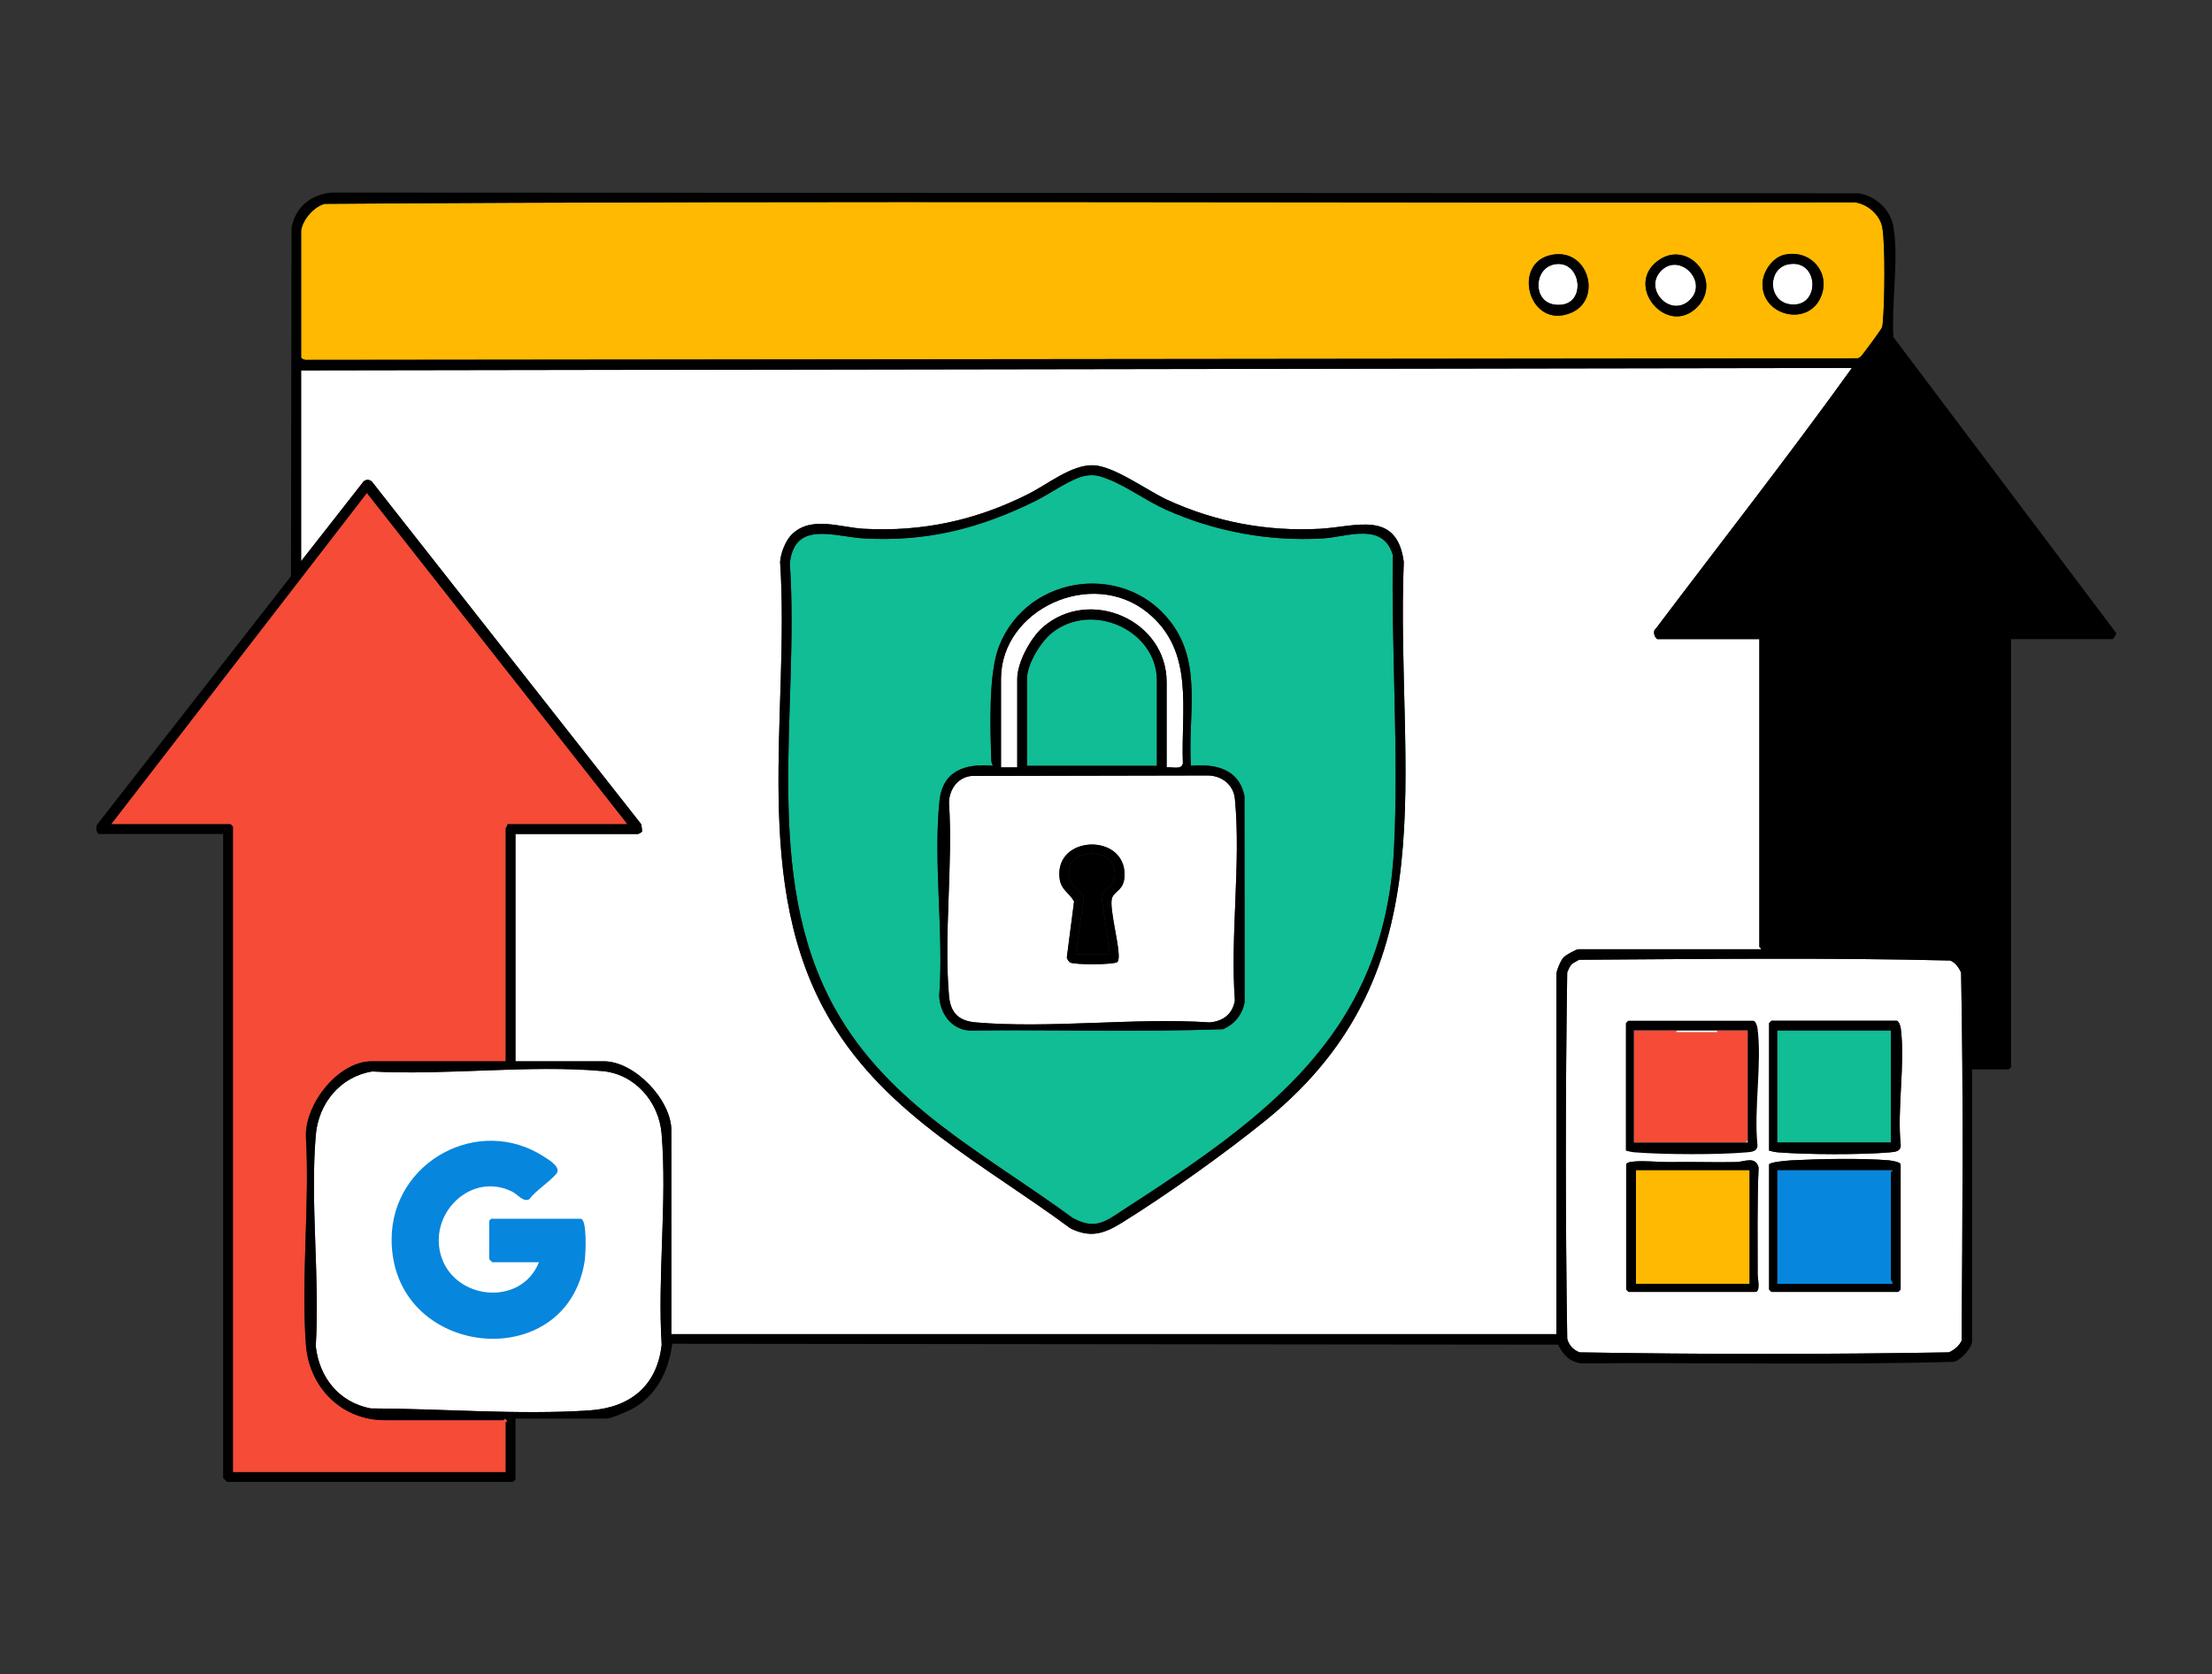
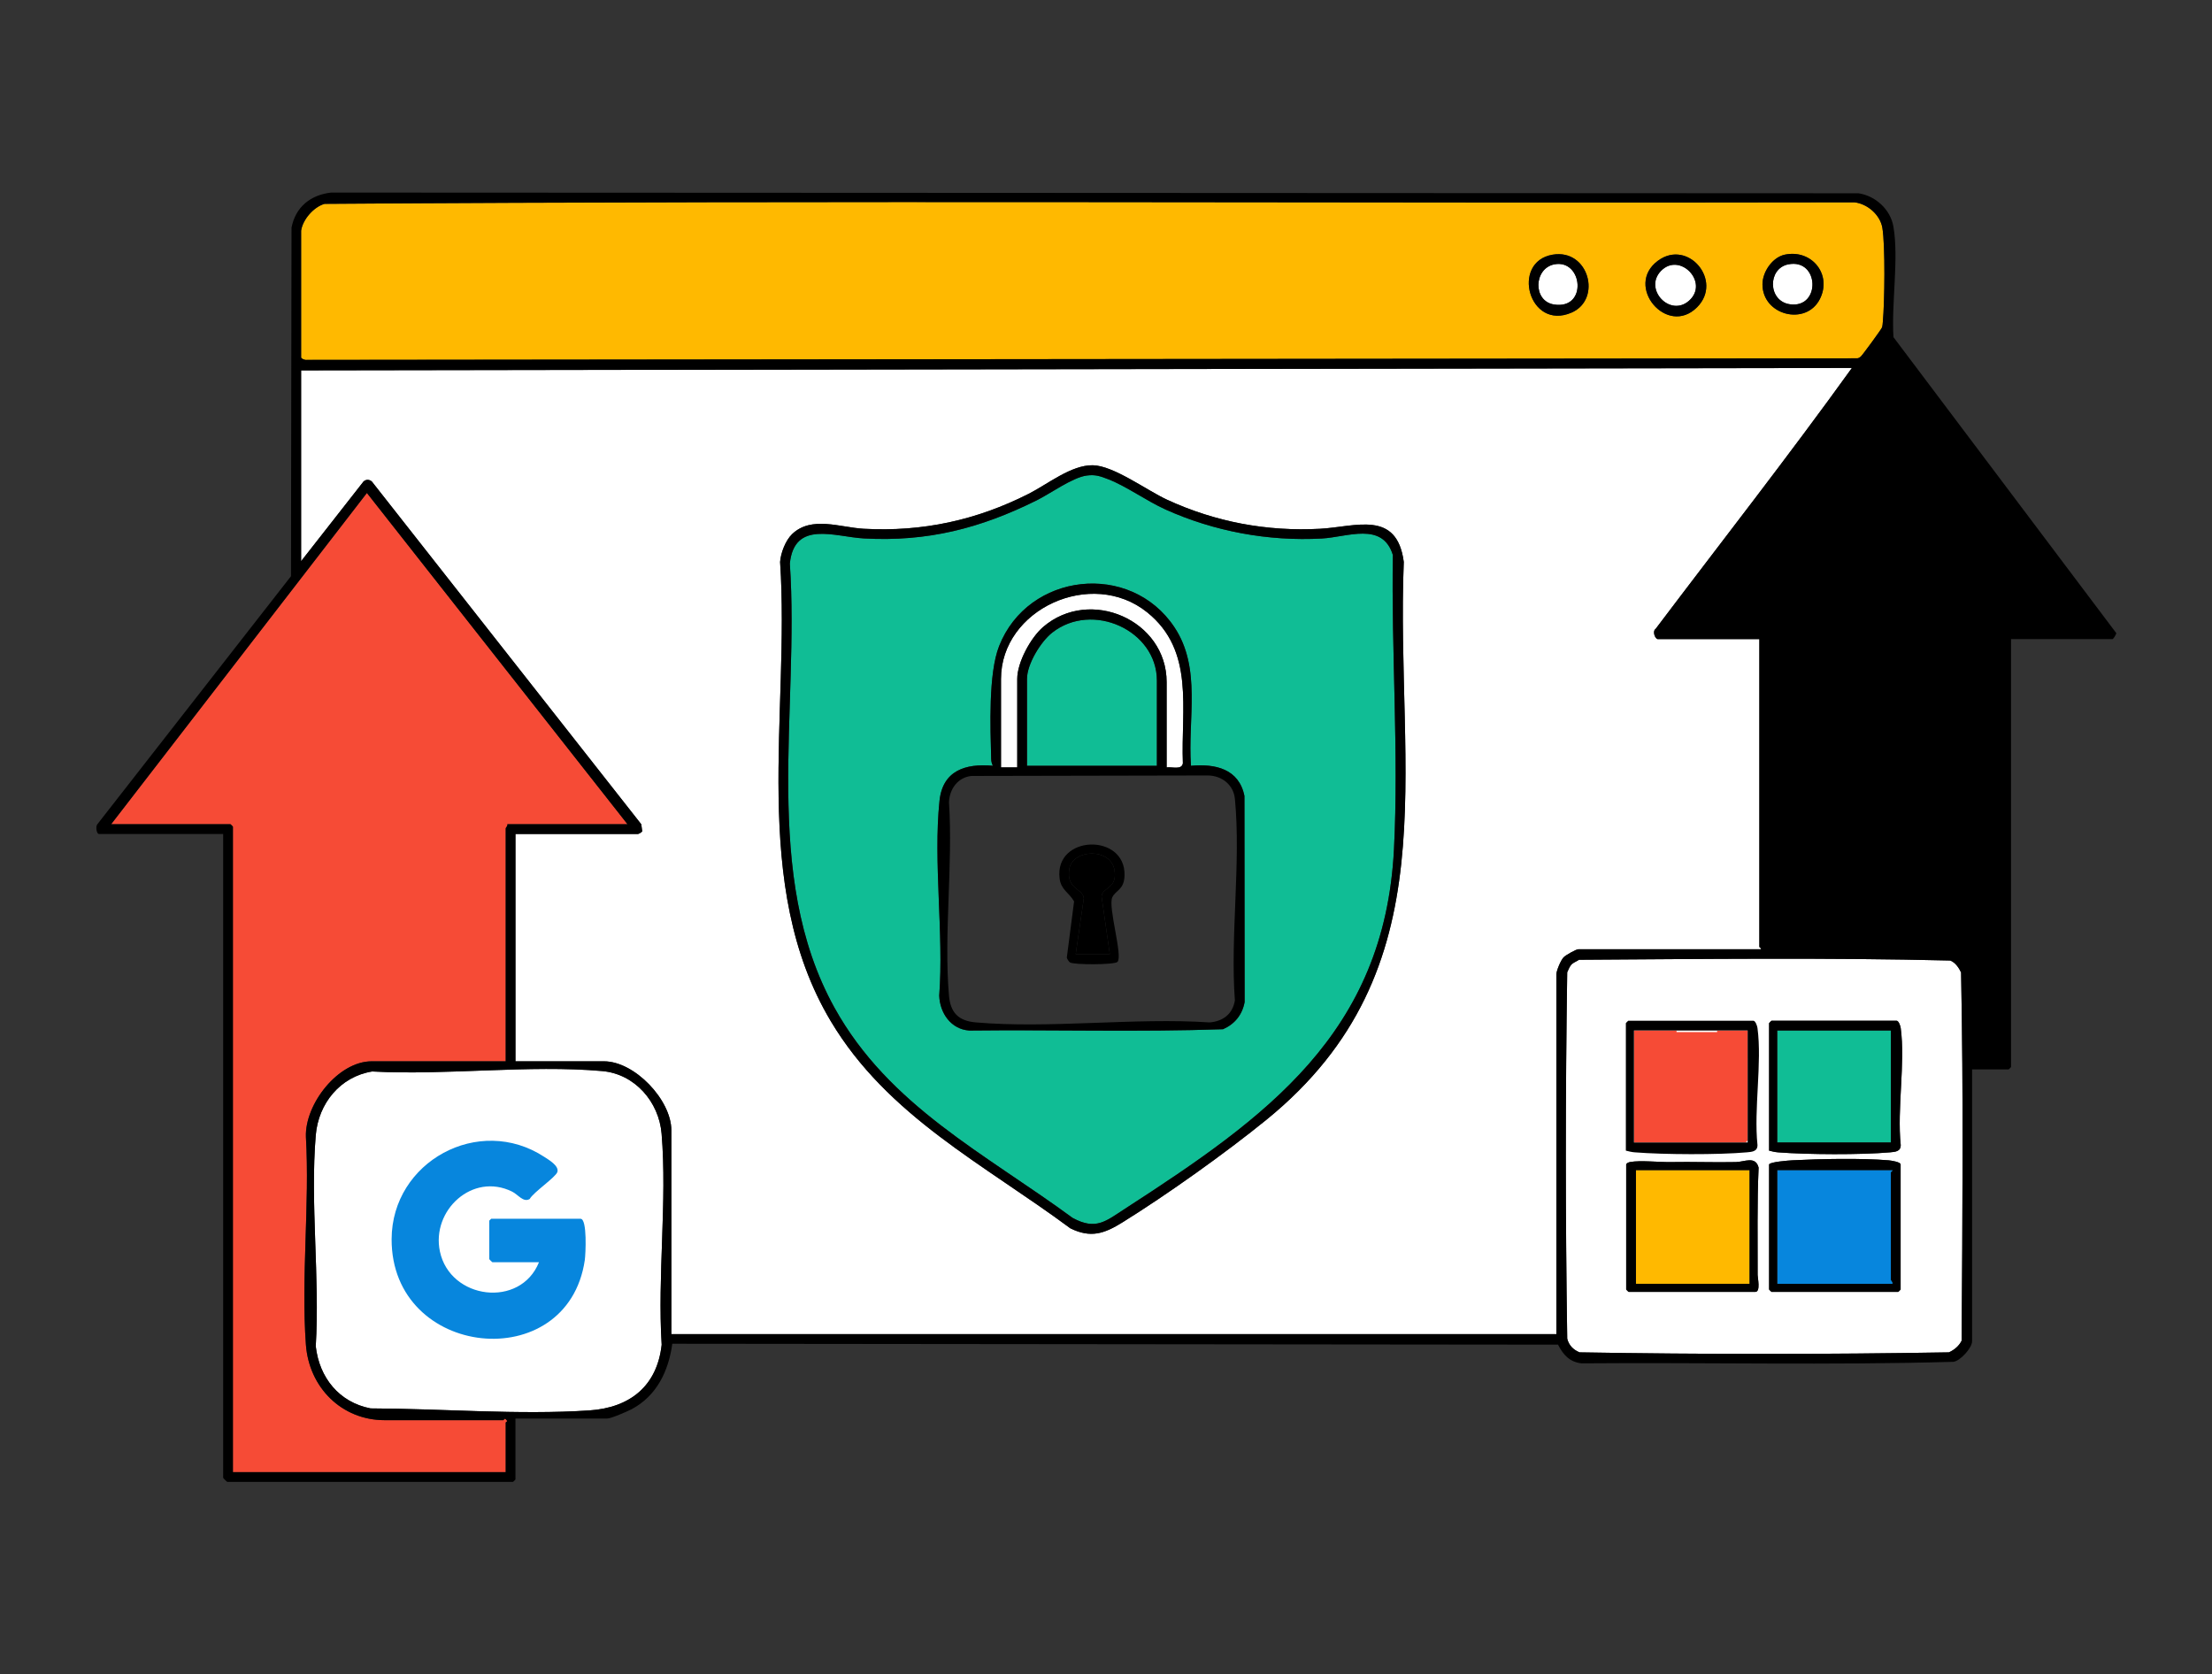
<svg xmlns="http://www.w3.org/2000/svg" width="786" height="595" viewBox="0 0 786 595" fill="none">
  <rect x="0" y="0" width="786" height="595" fill="#333333" stroke="none" />
  <path d="M396.047 309.37C394.812 301.056 381.114 301.695 379.96 308.785C378.782 316.023 384.793 315.634 385.113 319.195L382.234 339.047H394.351L391.422 318.55C391.765 315.144 397.013 315.872 396.047 309.37Z" fill="black" />
  <path d="M235.087 402.818C234.141 391.543 225.612 381.642 214.025 380.603C188.043 378.278 158.58 382.201 132.245 380.741C120.895 382.571 113.146 392.091 112.199 403.395C110.185 427.405 113.677 454.098 112.199 478.39C113.451 489.515 120.485 498.297 131.668 500.467C156.814 500.53 184.373 502.85 209.409 501.182C223.812 500.224 233.483 492.567 235.116 477.842C233.581 453.532 237.101 426.845 235.087 402.818Z" fill="white" />
  <path d="M373.881 224.814C369.787 228.04 364.923 236.01 364.923 241.245V272.116H411.084V241.822C411.084 224.038 388.179 213.549 373.881 224.814Z" fill="#10BD95" />
-   <path d="M438.81 283.913C438.324 278.863 434.207 275.656 429.281 275.555L345.167 275.726C340.338 276.244 337.38 280.391 337.206 285.076C338.671 307.288 335.325 331.851 337.206 353.782C337.729 359.884 340.631 362.779 346.726 363.302C373.259 365.58 402.989 361.536 429.861 363.305C434.632 362.879 437.978 360.356 438.795 355.506C437.111 332.552 440.985 306.498 438.81 283.913ZM397.096 341.789C396.147 342.874 381.48 342.896 380.172 341.976C379.786 341.704 379.17 340.75 379.073 340.276L381.661 320.304C379.853 317.129 377.026 316.243 376.515 312.165C374.571 296.655 399.96 295.881 399.59 311.062C399.464 316.266 396.396 316.32 395.23 318.861C393.65 322.301 399.033 339.573 397.096 341.789Z" fill="white" />
  <path d="M361.461 241.245C361.461 235.352 366.235 226.599 370.686 222.773C387.26 208.525 414.546 220.305 414.546 242.399V272.693C416.44 272.411 419.881 273.706 420.318 271.251C419.567 252.001 424.662 231.27 407.629 217.581C387.888 201.716 355.69 216.468 355.69 241.245V272.693H361.461V241.245Z" fill="white" />
  <path d="M179.994 504.653C179.258 503.555 179.072 504.653 178.834 504.653H136.712C121.334 504.653 109.819 492.986 108.704 477.844C106.948 453.989 110.082 428.021 108.704 403.941C108.312 392.353 120.122 377.132 132.096 377.132H179.7V294.33C179.7 294.139 180.464 293.454 180.277 292.887H222.976L130.372 175.168L39.484 292.887H81.895C81.957 292.887 82.761 293.692 82.761 293.753V523.117H179.7V505.518C179.7 505.31 180.64 505.05 179.994 504.653Z" fill="#F64B36" />
  <path d="M635.981 108.118C647.074 109.722 646.527 91.69 635.39 93.946C628.049 95.432 628.137 106.984 635.981 108.118Z" fill="white" />
  <path d="M711.134 249.609H710.557V290.578H711.134V249.609Z" fill="white" />
  <path d="M600.143 106.882C607.512 100.403 596.837 89.32 590.155 96.318C583.995 102.77 593.411 112.8 600.143 106.882Z" fill="white" />
  <path d="M108.986 127.889L659.526 127.319C660.273 127.398 660.667 127.145 661.212 126.696C661.757 126.248 668.566 116.959 668.748 116.345C668.965 115.612 668.972 115.05 669.039 114.328C669.674 107.528 669.934 87.304 668.874 80.97C668.097 76.326 663.53 72.386 658.915 71.888C477.744 72.255 296.4 71.157 115.335 72.438C111.465 73.534 107.557 78.008 106.996 81.987V126.994C106.996 127.472 108.395 128.015 108.986 127.889ZM634.232 90.485C643.794 88.488 651.124 97.592 646.624 106.338C641.698 115.912 626.269 112.081 626.27 101.028C626.271 96.608 629.8 91.411 634.232 90.485ZM589.099 92.666C599.813 84.733 612.394 99.813 603.025 109.189C592.395 119.828 577.026 101.606 589.099 92.666ZM551.723 90.493C564.546 88.34 569.319 106.328 558.456 111.071C543.281 117.696 536.701 93.016 551.723 90.493Z" fill="#FFB900" />
  <path d="M552.2 108.202C564.266 110.073 562.379 91.981 552.304 93.937C544.991 95.358 544.585 107.021 552.2 108.202Z" fill="white" />
  <path d="M672.472 415.793H631.504V456.184H672.472C672.687 455.563 671.895 454.918 671.895 454.742V416.658C671.895 416.536 672.761 416.001 672.472 415.793Z" fill="#0786DD" />
  <path d="M621.696 415.793H581.305V456.184H621.696V415.793Z" fill="#FFB900" />
  <path d="M561.086 341.045C560.313 341.591 559.033 342.063 558.418 342.706C557.727 343.43 557.317 344.589 556.883 345.499C556.236 388.802 556.226 432.385 556.887 475.696C557.506 478.088 559.025 479.614 561.264 480.552C604.886 481.291 648.892 481.291 692.514 480.552C694.411 479.697 696.104 478.301 697.028 476.411C697.334 432.859 697.703 389.055 696.841 345.551C696.041 343.864 694.794 342.018 693 341.315C649.164 340.247 604.982 340.781 561.086 341.045ZM624.55 453.036C624.546 454.049 625.681 459.069 623.715 459.069H578.708C578.646 459.069 577.842 458.264 577.842 458.203V413.773C577.999 413.266 578.758 413.004 579.285 412.908C582.881 412.25 589.658 413.008 593.734 412.931C601.41 412.787 609.099 413.099 616.819 412.934C619.916 412.869 623.801 410.646 624.895 414.901C624.322 427.588 624.595 440.329 624.55 453.036ZM675.358 458.203C675.358 458.264 674.554 459.069 674.492 459.069H629.485C629.424 459.069 628.62 458.264 628.62 458.203V413.773C628.894 412.882 635.493 412.38 636.959 412.303C646.677 411.794 661.509 411.507 671.053 412.308C671.844 412.375 675.358 412.875 675.358 413.773V458.203ZM675.387 365.275C677.069 377.764 674.045 393.982 675.391 406.881C675.413 409.166 673.482 409.308 671.635 409.472C661.338 410.387 642.138 410.29 631.766 409.474C630.654 409.386 629.677 409.135 628.62 408.868V363.572C628.62 363.511 629.424 362.707 629.485 362.707H673.916C674.647 362.707 675.284 364.512 675.387 365.275Z" fill="white" />
  <path d="M671.895 366.168H631.504V405.982H671.895V366.168Z" fill="#10BD95" />
  <path d="M620.999 366.168H580.607V405.982H620.999V366.168Z" fill="#F64B36" />
  <path d="M610.156 366.168H595.73V366.745H610.156V366.168Z" fill="white" />
  <path d="M621.118 405.116C621.118 405.246 620.266 405.747 620.541 405.976L621.695 405.981V375.977H621.118V405.116Z" fill="white" />
  <path d="M494.934 197.21C491.237 185.282 478.787 190.859 469.676 191.357C450.638 192.398 431.461 188.84 414.156 181.049C407.384 177.999 400.303 172.809 393.764 170.282C390.965 169.2 389.23 168.563 386.134 168.981C381.067 169.666 373.264 175.367 368.398 177.786C348.412 187.719 329.569 192.59 306.939 191.327C296.631 190.752 282.244 184.721 280.658 200.257C284.184 252.17 270.338 310.823 296.534 358.104C315.871 393.005 350.119 409.979 381.126 432.768C389.424 437.272 392.863 433.979 399.727 429.535C449.897 397.06 491.983 367.264 495.323 301.826C497.071 267.578 494.355 231.551 494.934 197.21ZM434.589 365.727C404.638 366.768 374.454 365.85 344.416 366.193C337.911 365.755 333.946 359.983 333.744 353.784C335.394 331.631 331.577 306.379 333.835 284.592C334.953 273.804 343.056 271.233 352.805 272.11C352.38 271.245 352.22 270.534 352.195 269.552C351.924 258.645 351.161 239.39 355.01 229.601C365.321 203.376 401.687 199.354 417.322 222.89C427.039 237.518 421.981 255.509 423.199 272.119C431.882 271.323 440.271 273.234 442.193 282.841L442.259 356.087C441.41 360.612 438.772 363.876 434.589 365.727Z" fill="#10BD95" />
  <path d="M625.735 337.317C625.888 336.894 625.158 336.627 625.158 336.451V227.106H589.094C588.159 227.106 587.017 224.356 588.315 223.444C611.609 192.586 635.471 162.139 658.048 130.75L106.996 131.61V199.409L129.171 171.097C130.052 170.299 131.222 170.321 132.128 171.105L227.866 292.898L228.202 295.38C228.078 295.753 226.878 296.348 226.727 296.348H183.162V377.131H214.61C225.517 377.131 238.556 390.86 238.556 401.654V474.07H553.031V346.26C553.031 344.945 554.593 341.237 555.6 340.175C556.333 339.401 560.046 337.317 560.82 337.317H625.735ZM450.017 397.887C435.557 409.648 414.641 424.561 398.809 434.386C392.417 438.352 387.578 440.054 380.314 436.463C349.679 413.74 315.39 396.678 295.215 362.883C266.22 314.315 280.761 253.638 277.196 199.677C277.421 196.488 279.142 192.019 281.453 189.8C288.324 183.203 298.561 187.436 306.909 187.893C327.834 189.038 346.96 184.859 365.513 175.476C372.264 172.061 380.615 165.202 388.3 165.324C395.705 165.442 407.441 174.225 414.734 177.584C431.863 185.476 450.164 188.929 469.099 187.893C481.715 187.203 496.368 181.103 498.812 199.677C495.824 274.74 515.674 344.49 450.017 397.887Z" fill="white" />
  <path d="M672.818 119.807C672.034 107.88 674.774 92.013 672.795 80.512C671.739 74.413 666.414 69.572 660.384 68.683L117.676 68.43C110.342 69.255 105.022 73.548 103.585 80.882L103.395 204.75L34.591 292.895C33.91 293.663 34.302 296.346 35.156 296.346H79.298V525.133C79.298 525.237 80.637 526.576 80.741 526.576H182.296C182.359 526.576 183.161 525.774 183.161 525.71V504.072H215.763C217.101 504.072 222.987 501.528 224.516 500.708C233.391 495.953 237.562 487.177 238.89 477.495L553.618 477.812C555.453 481.407 557.715 483.98 561.973 484.459C606.011 484.096 650.199 485.175 694.145 483.911C696.632 483.542 700.746 478.914 700.746 476.664V380.013H713.729C713.792 380.013 714.595 379.211 714.595 379.148V227.104H750.658C750.918 227.104 751.956 225.488 751.997 224.986L672.818 119.807ZM106.995 81.984C107.555 78.008 111.467 73.53 115.333 72.434C296.401 71.159 477.746 72.255 658.912 71.886C663.528 72.388 668.098 76.323 668.872 80.968C669.933 87.304 669.674 107.528 669.039 114.326C668.97 115.047 668.964 115.612 668.751 116.345C668.566 116.957 661.757 126.247 661.209 126.697C660.666 127.141 660.274 127.395 659.524 127.32L108.986 127.886C108.397 128.012 106.995 127.47 106.995 126.991V81.984ZM179.699 505.515V523.114H82.76V293.749C82.76 293.691 81.958 292.884 81.895 292.884H39.484L130.37 175.166L222.976 292.884H180.276C180.467 293.455 179.699 294.136 179.699 294.326V377.128H132.095C120.122 377.128 108.311 392.35 108.703 403.937C110.082 428.021 106.949 453.987 108.703 477.841C109.822 492.982 121.334 504.649 136.711 504.649H178.834C179.07 504.649 179.261 503.553 179.994 504.649C180.64 505.047 179.699 505.307 179.699 505.515ZM235.116 477.841C233.483 492.566 223.812 500.223 209.41 501.181C184.373 502.849 156.815 500.529 131.669 500.466C120.486 498.296 113.452 489.514 112.2 478.389C113.677 454.097 110.186 427.404 112.2 403.394C113.146 392.09 120.895 382.57 132.246 380.74C158.58 382.2 188.043 378.277 214.026 380.602C225.612 381.641 234.141 391.542 235.087 402.817C237.101 426.844 233.581 453.531 235.116 477.841ZM553.03 346.258V474.067H238.555V401.651C238.555 390.861 225.514 377.128 214.609 377.128H183.161V296.346H226.726C226.876 296.346 228.076 295.752 228.203 295.382L227.869 292.895L132.13 171.104C131.224 170.319 130.053 170.296 129.17 171.098L106.995 199.407V131.607L658.047 130.748C635.468 162.137 611.608 192.587 588.314 223.445C587.016 224.357 588.158 227.104 589.093 227.104H625.157V336.448C625.157 336.627 625.89 336.893 625.734 337.314H560.819C560.046 337.314 556.336 339.403 555.597 340.176C554.593 341.238 553.03 344.942 553.03 346.258ZM697.03 476.41C696.107 478.297 694.41 479.693 692.512 480.547C648.889 481.286 604.886 481.291 561.264 480.547C559.025 479.612 557.507 478.089 556.89 475.694C556.226 432.383 556.238 388.801 556.884 345.496C557.317 344.584 557.727 343.43 558.419 342.703C559.031 342.063 560.312 341.59 561.085 341.042C604.984 340.776 649.166 340.245 693.003 341.313C694.791 342.017 696.043 343.863 696.84 345.548C697.705 389.055 697.336 432.857 697.03 476.41Z" fill="black" />
  <path d="M498.811 199.679C496.367 181.105 481.714 187.205 469.098 187.895C450.164 188.93 431.863 185.478 414.733 177.586C407.44 174.226 395.704 165.444 388.299 165.326C380.614 165.204 372.263 172.062 365.512 175.477C346.959 184.861 327.833 189.039 306.908 187.895C298.561 187.438 288.323 183.204 281.453 189.801C279.141 192.021 277.42 196.489 277.195 199.679C280.76 253.639 266.22 314.316 295.214 362.884C315.389 396.679 349.679 413.741 380.314 436.465C387.578 440.056 392.417 438.354 398.808 434.388C414.64 424.562 435.556 409.649 450.017 397.889C515.673 344.492 495.823 274.741 498.811 199.679ZM495.323 301.826C491.982 367.264 449.897 397.059 399.726 429.535C392.862 433.978 389.424 437.272 381.126 432.768C350.119 409.979 315.871 393.005 296.533 358.103C270.338 310.823 284.183 252.17 280.657 200.256C282.243 184.72 296.63 190.752 306.938 191.327C329.569 192.589 348.411 187.719 368.397 177.785C373.264 175.366 381.066 169.666 386.133 168.981C389.229 168.562 390.964 169.2 393.764 170.281C400.303 172.808 407.383 177.999 414.156 181.048C431.46 188.84 450.638 192.397 469.675 191.357C478.786 190.859 491.236 185.281 494.933 197.21C494.354 231.551 497.071 267.578 495.323 301.826Z" fill="black" />
  <path d="M558.455 111.072C569.318 106.329 564.544 88.341 551.722 90.495C536.699 93.017 543.28 117.697 558.455 111.072ZM552.304 93.939C562.379 91.982 564.266 110.075 552.2 108.203C544.585 107.023 544.99 95.359 552.304 93.939Z" fill="black" />
  <path d="M646.623 106.338C651.123 97.592 643.793 88.488 634.231 90.486C629.799 91.411 626.27 96.609 626.27 101.029C626.268 112.081 641.697 115.912 646.623 106.338ZM635.39 93.944C646.527 91.689 647.074 109.72 635.981 108.116C628.137 106.982 628.05 95.431 635.39 93.944Z" fill="black" />
  <path d="M603.025 109.189C612.394 99.813 599.813 84.733 589.099 92.666C577.026 101.606 592.395 119.828 603.025 109.189ZM590.155 96.318C596.837 89.32 607.512 100.403 600.143 106.882C593.411 112.801 583.995 102.77 590.155 96.318Z" fill="black" />
  <path d="M628.619 363.573V408.868C629.676 409.135 630.654 409.386 631.765 409.474C642.138 410.29 661.338 410.388 671.634 409.473C673.481 409.309 675.412 409.167 675.391 406.882C674.044 393.982 677.069 377.764 675.386 365.275C675.284 364.512 674.647 362.707 673.915 362.707H629.485C629.424 362.707 628.619 363.511 628.619 363.573ZM631.504 366.169H671.895V405.983H631.504V366.169Z" fill="black" />
  <path d="M577.723 363.573V408.868C578.78 409.135 579.757 409.386 580.869 409.474C591.241 410.29 610.441 410.388 620.738 409.473C622.585 409.309 624.516 409.167 624.494 406.882C623.148 393.982 626.172 377.764 624.49 365.275C624.387 364.512 623.75 362.707 623.018 362.707H578.588C578.527 362.707 577.723 363.511 577.723 363.573ZM580.608 366.169H620.999V405.983H580.608V366.169Z" fill="black" />
  <path d="M671.052 412.308C661.509 411.507 646.676 411.794 636.959 412.303C635.492 412.38 628.894 412.882 628.619 413.773V458.203C628.619 458.264 629.424 459.069 629.485 459.069H674.492C674.553 459.069 675.358 458.264 675.358 458.203V413.773C675.358 412.875 671.843 412.374 671.052 412.308ZM672.472 456.184H631.504V415.792H672.472C672.762 416.001 671.895 416.535 671.895 416.658V454.741C671.895 454.917 672.688 455.562 672.472 456.184Z" fill="black" />
  <path d="M616.818 412.935C609.098 413.1 601.409 412.788 593.734 412.932C589.658 413.009 582.88 412.25 579.285 412.909C578.758 413.005 577.998 413.267 577.842 413.774V458.204C577.842 458.265 578.646 459.07 578.707 459.07H623.715C625.68 459.07 624.546 454.05 624.549 453.037C624.595 440.33 624.322 427.589 624.894 414.902C623.801 410.647 619.916 412.869 616.818 412.935ZM621.695 456.185H581.304V415.793H621.695V456.185Z" fill="black" />
  <path d="M207.791 447.817C201.669 489.183 138.998 482.823 139.157 440.292C139.258 412.763 170.181 395.876 193.42 411.099C195.088 412.194 198.699 414.294 198.059 416.439C197.498 418.315 189.545 423.643 188.229 426.044C185.965 427.417 184.151 424.508 181.97 423.431C167.912 416.466 153.241 430.118 156.309 444.675C159.915 461.809 184.91 464.974 191.513 448.532H174.961C174.882 448.532 173.858 447.508 173.858 447.429V433.746C173.858 433.702 174.476 433.084 174.52 433.084H206.299C208.732 433.084 208.091 445.8 207.791 447.817Z" fill="#0786DD" />
  <path d="M423.198 272.117C421.98 255.507 427.038 237.517 417.321 222.889C401.686 199.352 365.32 203.374 355.009 229.599C351.16 239.389 351.923 258.643 352.194 269.551C352.219 270.532 352.379 271.244 352.805 272.108C343.055 271.231 334.952 273.803 333.834 284.591C331.576 306.377 335.393 331.629 333.743 353.783C333.945 359.981 337.91 365.753 344.415 366.191C374.453 365.848 404.637 366.766 434.588 365.726C438.771 363.875 441.409 360.61 442.258 356.085L442.192 282.839C440.27 273.233 431.881 271.322 423.198 272.117ZM355.69 241.244C355.69 216.467 387.888 201.714 407.628 217.579C424.661 231.268 419.567 252 420.317 271.249C419.881 273.704 416.439 272.41 414.546 272.691V242.398C414.546 220.304 387.26 208.524 370.685 222.772C366.235 226.597 361.46 235.351 361.46 241.244V272.691H355.69V241.244ZM411.084 241.821V272.114H364.922V241.244C364.922 236.009 369.786 228.038 373.88 224.812C388.178 213.547 411.084 224.036 411.084 241.821ZM438.794 355.507C437.977 360.357 434.631 362.88 429.86 363.306C402.989 361.537 373.259 365.581 346.726 363.303C340.63 362.78 337.728 359.885 337.205 353.783C335.324 331.851 338.67 307.289 337.206 285.077C337.379 280.391 340.337 276.245 345.166 275.727L429.28 275.556C434.206 275.657 438.323 278.864 438.809 283.914C440.985 306.499 437.111 332.553 438.794 355.507Z" fill="black" />
  <path d="M399.59 311.062C399.959 295.881 374.57 296.655 376.514 312.166C377.026 316.243 379.853 317.129 381.66 320.304L379.073 340.276C379.17 340.75 379.786 341.704 380.172 341.976C381.479 342.896 396.146 342.874 397.095 341.789C399.032 339.573 393.649 322.301 395.229 318.861C396.396 316.32 399.463 316.266 399.59 311.062ZM391.421 318.55L394.35 339.047H382.233L385.112 319.195C384.793 315.634 378.782 316.023 379.96 308.785C381.114 301.695 394.812 301.056 396.047 309.371C397.012 315.872 391.765 315.145 391.421 318.55Z" fill="black" />
</svg>